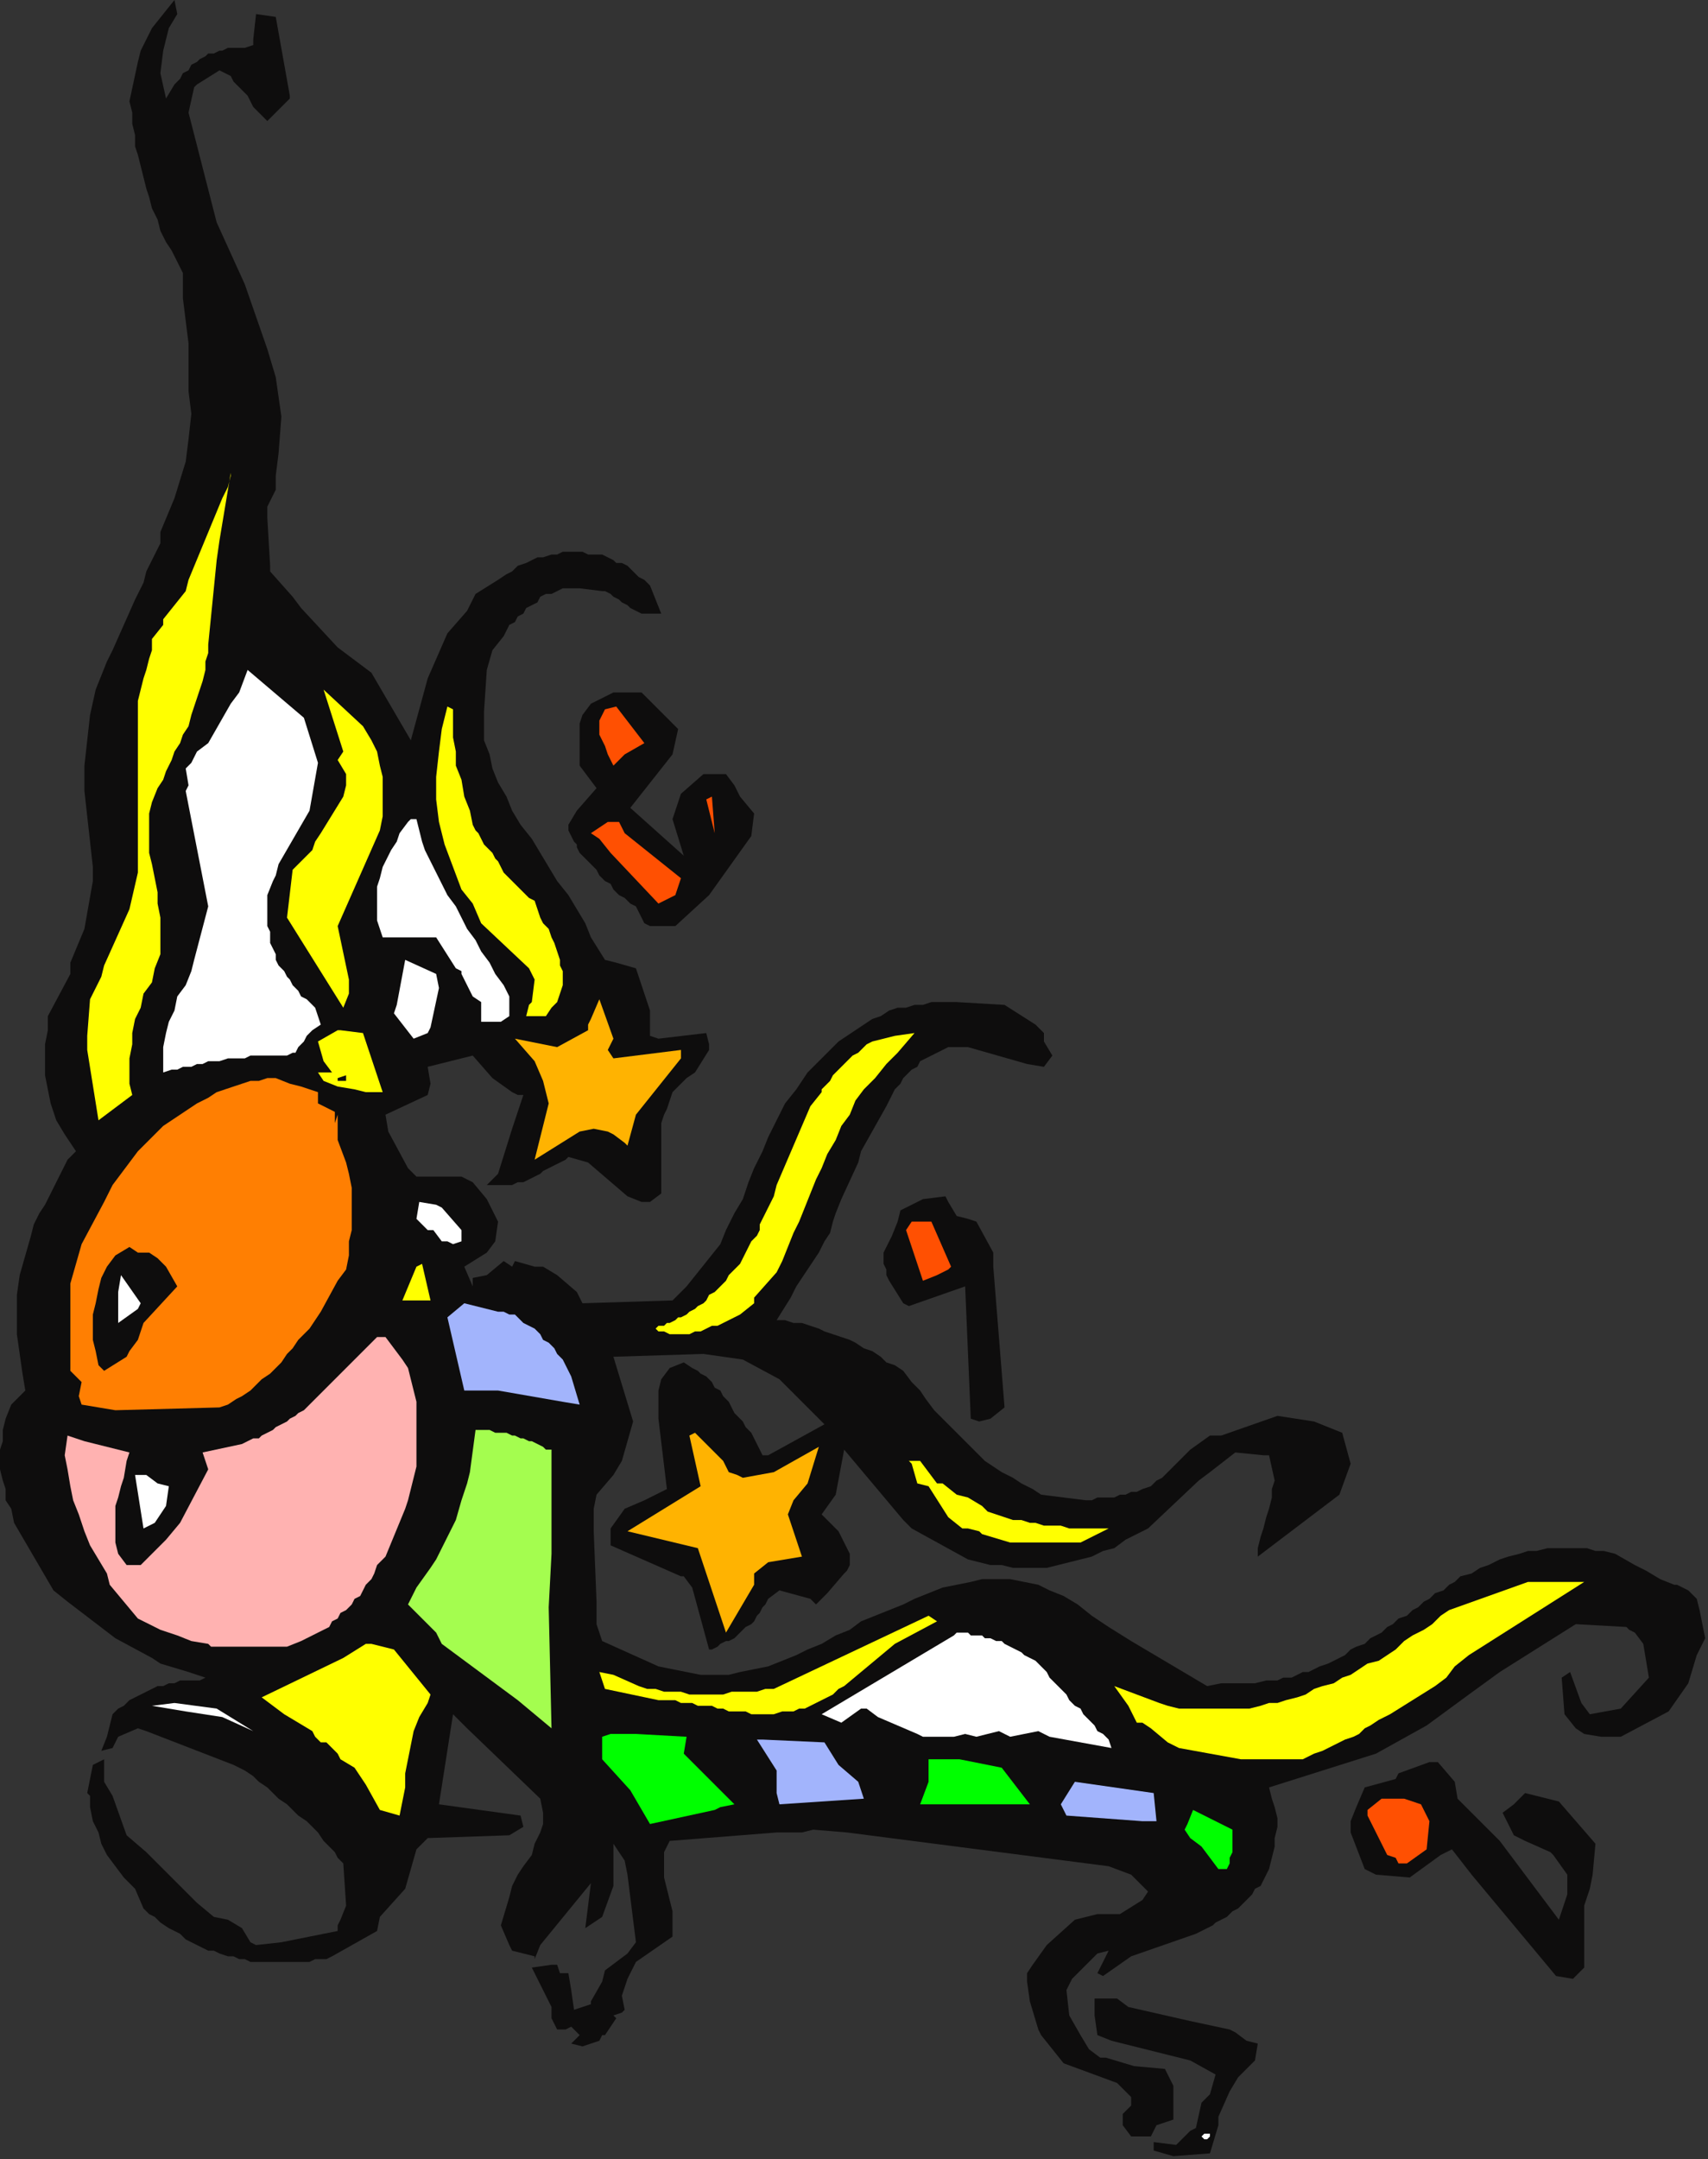
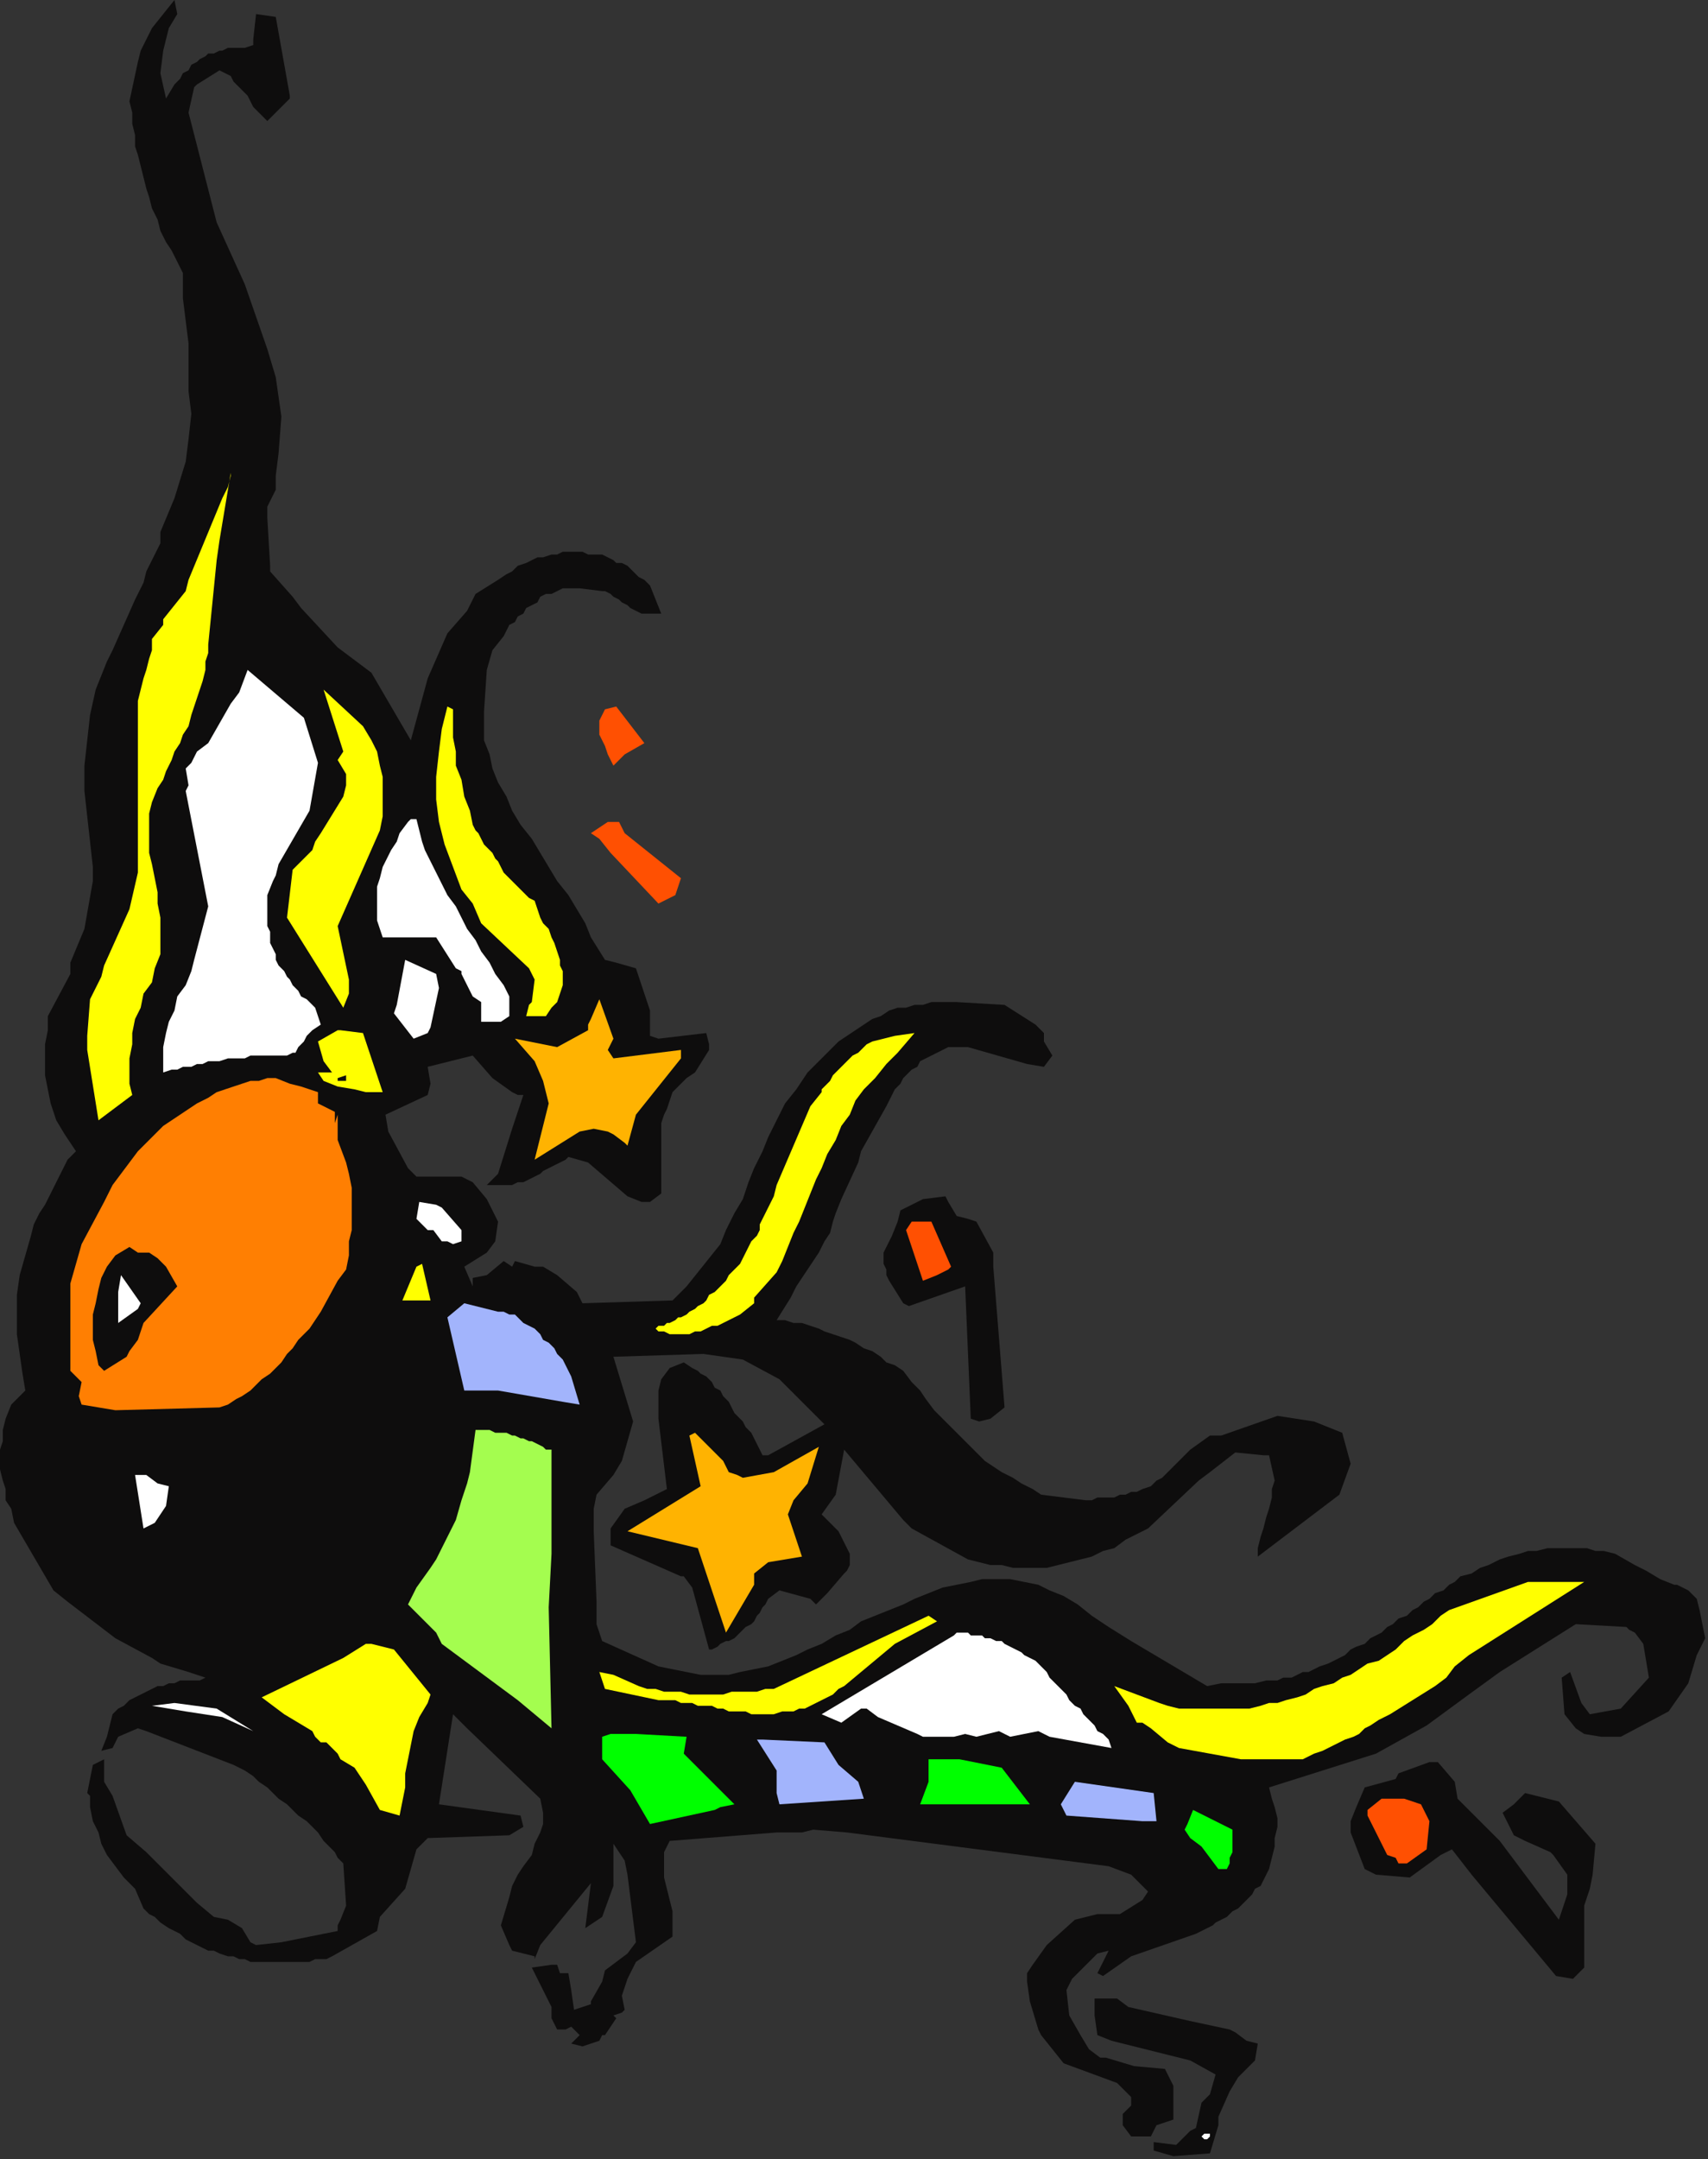
<svg xmlns="http://www.w3.org/2000/svg" xmlns:ns1="http://sodipodi.sourceforge.net/DTD/sodipodi-0.dtd" xmlns:ns2="http://www.inkscape.org/namespaces/inkscape" version="1.0" width="160.602mm" height="202.935mm" id="svg99" ns1:docname="CRNRC358.WMF">
  <rect width="100%" height="100%" fill="#333333" stroke="none" />
  <ns1:namedview pagecolor="#ffffff" bordercolor="#666666" borderopacity="1" objecttolerance="10" gridtolerance="10" guidetolerance="10" ns2:pageopacity="0" ns2:pageshadow="2" ns2:window-width="640" ns2:window-height="480" id="namedview101" />
  <defs id="defs3">
    <pattern id="WMFhbasepattern" patternUnits="userSpaceOnUse" width="6" height="6" x="0" y="0" />
  </defs>
  <path style="fill:#0e0d0d;fill-rule:evenodd;fill-opacity:1;stroke:none;" d="  M 62,0   L 54,10   L 50,18   L 49,22   L 46,36   L 47,40   L 47,44   L 48,48   L 48,52   L 49,55   L 50,59   L 51,63   L 52,67   L 53,70   L 54,74   L 56,78   L 57,82   L 59,86   L 61,89   L 63,93   L 65,97   L 65,106   L 66,114   L 67,122   L 67,131   L 67,139   L 68,147   L 67,156   L 66,164   L 62,177   L 57,189   L 57,193   L 52,203   L 51,207   L 48,213   L 40,231   L 38,235   L 34,245   L 32,254   L 31,263   L 30,272   L 30,281   L 31,290   L 32,299   L 33,308   L 33,313   L 30,330   L 25,342   L 25,346   L 17,361   L 17,366   L 16,371   L 16,377   L 16,382   L 17,387   L 18,392   L 20,398   L 23,403   L 27,409   L 24,412   L 22,416   L 20,420   L 18,424   L 16,428   L 14,431   L 12,435   L 11,439   L 9,446   L 7,453   L 6,460   L 6,467   L 6,474   L 7,481   L 8,488   L 9,494   L 4,499   L 2,504   L 1,508   L 1,512   L 0,515   L 0,519   L 0,522   L 1,526   L 2,529   L 2,533   L 4,536   L 5,541   L 19,565   L 24,569   L 41,582   L 54,589   L 57,591   L 67,594   L 73,596   L 71,597   L 69,597   L 67,597   L 64,597   L 62,598   L 60,598   L 58,599   L 56,599   L 54,600   L 52,601   L 50,602   L 48,603   L 46,604   L 44,606   L 42,607   L 40,609   L 38,617   L 36,622   L 40,621   L 42,617   L 49,614   L 52,615   L 83,627   L 87,629   L 90,631   L 92,633   L 95,635   L 97,637   L 99,639   L 102,641   L 104,643   L 106,645   L 109,647   L 111,649   L 113,651   L 115,654   L 117,656   L 119,658   L 120,660   L 122,662   L 123,677   L 121,682   L 120,684   L 120,686   L 100,690   L 91,691   L 89,690   L 86,685   L 81,682   L 76,681   L 70,676   L 67,673   L 52,658   L 45,652   L 40,638   L 37,633   L 37,625   L 33,627   L 31,637   L 32,638   L 32,642   L 33,647   L 35,651   L 36,655   L 38,659   L 41,663   L 44,667   L 48,671   L 51,678   L 53,680   L 55,681   L 57,683   L 60,685   L 62,686   L 64,687   L 66,689   L 68,690   L 70,691   L 72,692   L 74,693   L 76,693   L 78,694   L 81,695   L 83,695   L 85,696   L 87,696   L 89,697   L 91,697   L 93,697   L 95,697   L 97,697   L 99,697   L 101,697   L 103,697   L 106,697   L 108,697   L 110,697   L 112,696   L 114,696   L 116,696   L 118,695   L 134,686   L 135,681   L 144,671   L 148,657   L 152,653   L 181,652   L 186,649   L 185,645   L 156,641   L 161,609   L 166,614   L 192,639   L 193,644   L 193,648   L 192,651   L 190,655   L 189,659   L 186,663   L 184,666   L 182,670   L 181,674   L 178,684   L 181,691   L 182,693   L 190,695   L 190,696   L 192,691   L 210,669   L 208,685   L 214,681   L 218,670   L 218,655   L 222,661   L 223,666   L 226,690   L 223,694   L 215,700   L 214,704   L 210,711   L 210,712   L 204,714   L 203,707   L 202,701   L 199,701   L 198,698   L 196,698   L 189,699   L 196,713   L 196,717   L 198,721   L 201,721   L 203,720   L 206,723   L 203,726   L 207,727   L 213,725   L 214,723   L 215,723   L 219,717   L 218,716   L 221,715   L 222,714   L 221,709   L 223,703   L 226,697   L 239,688   L 239,684   L 239,679   L 238,675   L 237,671   L 236,667   L 236,662   L 236,658   L 238,654   L 276,651   L 285,651   L 289,650   L 301,651   L 394,663   L 402,666   L 408,672   L 406,675   L 398,680   L 390,680   L 382,682   L 372,691   L 367,698   L 365,701   L 365,704   L 366,711   L 369,721   L 370,723   L 378,733   L 397,740   L 398,741   L 402,745   L 402,748   L 399,751   L 399,755   L 402,759   L 409,759   L 411,755   L 417,753   L 417,751   L 417,745   L 417,741   L 414,735   L 403,734   L 393,731   L 391,731   L 387,728   L 384,723   L 380,716   L 379,707   L 381,703   L 390,694   L 394,693   L 390,701   L 392,702   L 402,695   L 425,687   L 427,686   L 429,685   L 431,684   L 432,683   L 434,682   L 436,681   L 438,679   L 440,678   L 442,676   L 443,675   L 445,673   L 446,671   L 448,670   L 449,668   L 450,666   L 451,664   L 452,660   L 453,656   L 453,653   L 454,649   L 454,646   L 453,642   L 452,639   L 451,635   L 489,623   L 507,613   L 522,602   L 533,594   L 560,577   L 578,578   L 579,579   L 581,580   L 584,584   L 586,596   L 576,607   L 565,609   L 562,605   L 558,594   L 555,596   L 556,609   L 560,614   L 563,616   L 569,617   L 576,617   L 593,608   L 600,598   L 603,588   L 606,582   L 604,572   L 603,568   L 600,565   L 596,563   L 595,563   L 590,561   L 585,558   L 581,556   L 574,552   L 570,551   L 567,551   L 564,550   L 560,550   L 557,550   L 553,550   L 550,550   L 546,551   L 543,551   L 540,552   L 536,553   L 533,554   L 529,556   L 526,557   L 523,559   L 519,560   L 517,562   L 515,563   L 513,565   L 510,566   L 508,568   L 506,569   L 504,571   L 502,572   L 500,574   L 497,575   L 495,577   L 493,578   L 491,580   L 489,581   L 487,582   L 485,584   L 482,585   L 480,586   L 478,588   L 476,589   L 474,590   L 472,591   L 469,592   L 467,593   L 465,594   L 463,594   L 461,595   L 459,596   L 456,596   L 454,597   L 452,597   L 450,597   L 446,598   L 434,598   L 429,599   L 402,583   L 394,578   L 388,574   L 383,570   L 378,567   L 373,565   L 369,563   L 364,562   L 359,561   L 354,561   L 349,561   L 345,562   L 340,563   L 335,564   L 330,566   L 325,568   L 321,570   L 316,572   L 311,574   L 306,576   L 302,579   L 297,581   L 292,584   L 287,586   L 283,588   L 278,590   L 273,592   L 268,593   L 263,594   L 259,595   L 254,595   L 249,595   L 244,594   L 239,593   L 234,592   L 214,583   L 212,577   L 212,569   L 211,544   L 211,536   L 212,531   L 218,524   L 221,519   L 225,505   L 218,482   L 250,481   L 264,483   L 277,490   L 293,506   L 273,517   L 271,517   L 269,513   L 268,511   L 267,509   L 265,507   L 264,505   L 263,504   L 261,502   L 260,500   L 259,498   L 257,496   L 256,494   L 254,493   L 253,491   L 251,489   L 249,488   L 248,487   L 246,486   L 243,484   L 238,486   L 235,490   L 234,494   L 234,504   L 237,529   L 229,533   L 222,536   L 217,543   L 217,549   L 242,560   L 243,560   L 246,564   L 252,586   L 253,586   L 255,585   L 256,584   L 258,583   L 259,583   L 261,582   L 262,581   L 264,579   L 265,578   L 267,577   L 268,576   L 269,574   L 270,573   L 271,571   L 272,570   L 273,568   L 277,565   L 288,568   L 290,570   L 294,566   L 300,559   L 301,558   L 302,556   L 302,554   L 302,552   L 301,550   L 300,548   L 299,546   L 298,544   L 297,543   L 292,538   L 297,531   L 300,515   L 321,540   L 324,543   L 344,554   L 348,555   L 352,556   L 356,556   L 360,557   L 364,557   L 368,557   L 372,557   L 376,556   L 380,555   L 384,554   L 388,553   L 392,551   L 396,550   L 400,547   L 404,545   L 408,543   L 426,526   L 430,523   L 439,516   L 449,517   L 451,517   L 453,526   L 452,529   L 452,532   L 451,536   L 450,539   L 449,543   L 448,546   L 447,550   L 447,553   L 476,531   L 480,520   L 477,509   L 467,505   L 454,503   L 434,510   L 430,510   L 423,515   L 419,519   L 417,521   L 415,523   L 413,525   L 411,526   L 409,528   L 406,529   L 404,530   L 402,530   L 400,531   L 398,531   L 396,532   L 394,532   L 392,532   L 390,532   L 388,533   L 386,533   L 370,531   L 367,529   L 363,527   L 360,525   L 356,523   L 353,521   L 350,519   L 347,516   L 344,513   L 341,510   L 338,507   L 335,504   L 332,501   L 329,497   L 327,494   L 324,491   L 321,487   L 318,485   L 315,484   L 313,482   L 310,480   L 307,479   L 304,477   L 302,476   L 299,475   L 296,474   L 293,473   L 291,472   L 288,471   L 285,470   L 282,470   L 279,469   L 276,469   L 281,461   L 283,457   L 285,454   L 287,451   L 289,448   L 291,445   L 293,441   L 295,438   L 296,434   L 297,431   L 299,426   L 305,413   L 306,409   L 315,393   L 317,389   L 318,387   L 320,385   L 321,383   L 322,382   L 324,380   L 326,379   L 327,377   L 329,376   L 331,375   L 333,374   L 335,373   L 337,372   L 339,372   L 341,372   L 343,372   L 344,372   L 365,378   L 371,379   L 374,375   L 371,370   L 371,367   L 368,364   L 357,357   L 340,356   L 337,356   L 334,356   L 331,356   L 328,357   L 325,357   L 322,358   L 319,358   L 316,359   L 313,361   L 310,362   L 307,364   L 304,366   L 301,368   L 298,370   L 295,373   L 292,376   L 287,381   L 283,387   L 279,392   L 276,398   L 273,404   L 271,409   L 268,415   L 266,420   L 264,426   L 261,431   L 258,437   L 256,442   L 252,447   L 248,452   L 244,457   L 239,462   L 207,463   L 205,459   L 198,453   L 193,450   L 190,450   L 183,448   L 182,450   L 179,448   L 173,453   L 168,454   L 168,457   L 165,450   L 173,445   L 176,441   L 177,434   L 173,426   L 168,420   L 164,418   L 148,418   L 145,415   L 138,402   L 137,396   L 152,389   L 153,385   L 152,379   L 168,375   L 175,383   L 182,388   L 184,389   L 186,389   L 182,401   L 177,417   L 173,421   L 175,421   L 177,421   L 179,421   L 181,421   L 182,421   L 184,420   L 186,420   L 188,419   L 190,418   L 192,417   L 193,416   L 195,415   L 197,414   L 199,413   L 201,412   L 202,411   L 209,413   L 223,425   L 228,427   L 231,427   L 235,424   L 235,421   L 235,418   L 235,415   L 235,412   L 235,410   L 235,407   L 235,404   L 235,402   L 235,399   L 236,396   L 237,394   L 238,391   L 239,388   L 241,386   L 244,383   L 247,381   L 252,373   L 252,371   L 251,367   L 234,369   L 231,368   L 231,365   L 231,362   L 231,359   L 230,356   L 229,353   L 228,350   L 227,347   L 226,344   L 219,342   L 215,341   L 210,333   L 208,328   L 205,323   L 202,318   L 198,313   L 195,308   L 192,303   L 189,298   L 185,293   L 182,288   L 180,283   L 177,278   L 175,273   L 174,268   L 172,263   L 172,258   L 172,253   L 173,238   L 175,231   L 179,226   L 180,224   L 181,222   L 183,221   L 184,219   L 186,218   L 187,216   L 189,215   L 191,214   L 192,212   L 194,211   L 196,211   L 198,210   L 200,209   L 202,209   L 204,209   L 206,209   L 214,210   L 215,210   L 217,211   L 218,212   L 220,213   L 221,214   L 223,215   L 224,216   L 226,217   L 228,218   L 235,218   L 231,208   L 229,206   L 227,205   L 226,204   L 224,202   L 223,201   L 221,200   L 219,200   L 218,199   L 214,197   L 211,197   L 209,197   L 207,196   L 205,196   L 202,196   L 200,196   L 198,197   L 196,197   L 193,198   L 191,198   L 189,199   L 187,200   L 184,201   L 182,203   L 180,204   L 177,206   L 169,211   L 166,217   L 159,225   L 152,241   L 146,263   L 132,239   L 120,230   L 107,216   L 104,212   L 96,203   L 96,201   L 95,184   L 95,180   L 98,174   L 98,169   L 99,161   L 100,148   L 98,134   L 98,134   L 95,124   L 87,101   L 77,79   L 67,40   L 69,31   L 70,30   L 78,25   L 80,26   L 82,27   L 83,29   L 85,31   L 86,32   L 88,34   L 89,36   L 90,38   L 95,43   L 103,35   L 103,34   L 98,6   L 91,5   L 90,14   L 90,16   L 87,17   L 86,17   L 84,17   L 83,17   L 81,17   L 79,18   L 78,18   L 76,19   L 74,19   L 73,20   L 71,21   L 70,22   L 68,23   L 67,25   L 65,26   L 64,28   L 62,30   L 59,35   L 57,26   L 58,18   L 60,10   L 63,5   L 62,0  z " id="path5" />
  <path style="fill:#ffff00;fill-rule:evenodd;fill-opacity:1;stroke:none;" d="  M 82,168   L 82,169   L 81,173   L 79,177   L 67,206   L 66,210   L 58,220   L 58,222   L 54,227   L 54,231   L 53,234   L 52,238   L 51,241   L 50,245   L 49,249   L 49,253   L 49,256   L 49,260   L 49,297   L 49,305   L 49,310   L 46,323   L 37,343   L 36,347   L 32,355   L 31,368   L 31,373   L 35,398   L 47,389   L 46,385   L 46,380   L 46,376   L 47,371   L 47,367   L 48,362   L 50,358   L 51,353   L 54,349   L 55,344   L 57,339   L 57,335   L 57,330   L 57,326   L 56,321   L 56,317   L 55,312   L 54,307   L 53,303   L 53,298   L 53,294   L 53,289   L 54,285   L 56,280   L 58,277   L 59,274   L 61,270   L 62,267   L 64,264   L 65,261   L 67,258   L 68,254   L 69,251   L 70,248   L 71,245   L 72,242   L 73,238   L 73,235   L 74,232   L 74,229   L 77,199   L 78,192   L 82,168  z " id="path7" />
  <path style="fill:#ffffff;fill-rule:evenodd;fill-opacity:1;stroke:none;" d="  M 88,238   L 85,246   L 82,250   L 74,264   L 70,267   L 68,271   L 66,273   L 67,279   L 66,281   L 74,322   L 69,341   L 68,345   L 66,350   L 63,354   L 62,359   L 60,363   L 59,367   L 58,372   L 58,376   L 58,381   L 61,380   L 63,380   L 65,379   L 68,379   L 70,378   L 72,378   L 74,377   L 76,377   L 78,377   L 81,376   L 83,376   L 85,376   L 87,376   L 89,375   L 91,375   L 94,375   L 101,375   L 102,375   L 104,374   L 105,374   L 106,372   L 108,370   L 109,368   L 111,366   L 114,364   L 112,358   L 111,357   L 109,355   L 107,354   L 106,352   L 104,350   L 103,348   L 102,347   L 101,345   L 99,343   L 98,341   L 98,339   L 97,337   L 96,335   L 96,333   L 96,331   L 95,329   L 95,324   L 95,318   L 97,313   L 98,311   L 99,307   L 110,288   L 113,271   L 108,255   L 88,238  z " id="path9" />
  <path style="fill:#ffff00;fill-rule:evenodd;fill-opacity:1;stroke:none;" d="  M 115,245   L 122,267   L 120,270   L 123,275   L 123,279   L 122,283   L 114,296   L 112,299   L 111,302   L 104,309   L 102,326   L 122,358   L 124,353   L 124,348   L 120,329   L 135,295   L 136,290   L 136,285   L 136,281   L 136,276   L 135,272   L 134,267   L 132,263   L 129,258   L 115,245  z " id="path11" />
-   <path style="fill:#0e0d0d;fill-rule:evenodd;fill-opacity:1;stroke:none;" d="  M 218,246   L 210,250   L 207,254   L 206,257   L 206,272   L 212,280   L 205,288   L 202,293   L 202,295   L 204,299   L 205,300   L 205,301   L 206,303   L 207,304   L 209,306   L 210,307   L 212,309   L 213,311   L 215,313   L 217,314   L 218,316   L 220,318   L 222,319   L 224,321   L 226,322   L 227,324   L 229,328   L 231,329   L 240,329   L 252,318   L 267,297   L 268,289   L 263,283   L 261,279   L 258,275   L 250,275   L 242,282   L 239,291   L 243,304   L 224,287   L 239,268   L 241,259   L 234,252   L 228,246   L 225,246   L 218,246  z " id="path13" />
  <path style="fill:#ffff00;fill-rule:evenodd;fill-opacity:1;stroke:none;" d="  M 159,251   L 157,259   L 156,267   L 155,276   L 155,284   L 156,292   L 158,300   L 161,308   L 164,316   L 168,321   L 171,328   L 188,344   L 190,348   L 189,356   L 188,357   L 187,361   L 194,361   L 196,358   L 198,356   L 199,353   L 200,350   L 200,348   L 200,345   L 199,343   L 199,341   L 198,338   L 197,335   L 196,333   L 195,330   L 193,328   L 192,326   L 191,323   L 190,320   L 188,319   L 186,317   L 184,315   L 182,313   L 181,312   L 179,310   L 178,308   L 177,306   L 176,305   L 175,303   L 173,301   L 172,300   L 171,298   L 170,296   L 169,295   L 168,293   L 167,288   L 165,283   L 164,277   L 162,272   L 162,267   L 161,262   L 161,257   L 161,252   L 159,251  z " id="path15" />
  <path style="fill:#ff5002;fill-rule:evenodd;fill-opacity:1;stroke:none;" d="  M 215,252   L 214,254   L 213,256   L 213,258   L 213,261   L 214,263   L 215,265   L 216,268   L 217,270   L 218,272   L 222,268   L 229,264   L 219,251   L 215,252  z " id="path17" />
-   <path style="fill:#ff5002;fill-rule:evenodd;fill-opacity:1;stroke:none;" d="  M 251,284   L 254,296   L 253,283   L 251,284  z " id="path19" />
  <path style="fill:#ffffff;fill-rule:evenodd;fill-opacity:1;stroke:none;" d="  M 146,291   L 145,292   L 142,296   L 141,299   L 139,302   L 138,304   L 136,308   L 135,312   L 134,315   L 134,318   L 134,321   L 134,324   L 134,327   L 135,330   L 136,333   L 140,333   L 142,333   L 144,333   L 146,333   L 148,333   L 149,333   L 151,333   L 153,333   L 155,333   L 162,344   L 164,345   L 164,346   L 168,354   L 171,356   L 171,363   L 178,363   L 181,361   L 181,354   L 179,350   L 176,346   L 174,342   L 171,338   L 169,334   L 166,330   L 164,326   L 162,322   L 159,318   L 157,314   L 155,310   L 153,306   L 151,302   L 150,299   L 149,295   L 148,291   L 146,291  z " id="path21" />
  <path style="fill:#ff5002;fill-rule:evenodd;fill-opacity:1;stroke:none;" d="  M 216,292   L 210,296   L 213,298   L 217,303   L 234,321   L 240,318   L 242,312   L 222,296   L 220,292   L 216,292  z " id="path23" />
  <path style="fill:#ffffff;fill-rule:evenodd;fill-opacity:1;stroke:none;" d="  M 144,341   L 141,357   L 140,360   L 147,369   L 152,367   L 153,365   L 156,351   L 155,346   L 144,341  z " id="path25" />
  <path style="fill:#ffb301;fill-rule:evenodd;fill-opacity:1;stroke:none;" d="  M 213,355   L 210,362   L 209,364   L 209,366   L 198,372   L 183,369   L 190,377   L 193,384   L 195,392   L 194,396   L 190,412   L 206,402   L 211,401   L 216,402   L 218,403   L 222,406   L 223,407   L 226,396   L 242,376   L 242,373   L 218,376   L 216,373   L 218,369   L 213,355  z " id="path27" />
  <path style="fill:#ffff00;fill-rule:evenodd;fill-opacity:1;stroke:none;" d="  M 121,366   L 120,366   L 113,370   L 115,377   L 118,381   L 113,381   L 115,384   L 120,386   L 126,387   L 130,388   L 136,388   L 129,367   L 121,366  z " id="path29" />
  <path style="fill:#ffff00;fill-rule:evenodd;fill-opacity:1;stroke:none;" d="  M 318,368   L 310,370   L 308,371   L 307,372   L 306,373   L 305,374   L 303,375   L 302,376   L 301,377   L 299,379   L 298,380   L 297,381   L 296,382   L 295,384   L 294,385   L 293,386   L 292,387   L 292,388   L 288,393   L 276,421   L 275,425   L 274,427   L 273,429   L 272,431   L 271,433   L 270,435   L 270,437   L 269,439   L 267,441   L 266,443   L 265,445   L 264,447   L 263,449   L 261,451   L 259,453   L 258,455   L 256,457   L 254,459   L 252,460   L 251,462   L 250,463   L 248,464   L 247,465   L 245,466   L 244,467   L 242,468   L 241,468   L 240,469   L 238,470   L 237,470   L 236,471   L 234,471   L 233,472   L 234,473   L 236,473   L 238,474   L 239,474   L 241,474   L 243,474   L 245,474   L 247,473   L 249,473   L 251,472   L 253,471   L 255,471   L 257,470   L 259,469   L 261,468   L 263,467   L 268,463   L 268,461   L 276,452   L 278,448   L 280,443   L 282,438   L 284,434   L 286,429   L 288,424   L 290,419   L 292,415   L 294,410   L 297,405   L 299,400   L 302,396   L 304,391   L 307,387   L 311,383   L 315,378   L 319,374   L 325,367   L 318,368  z " id="path31" />
  <path style="fill:#ffffff;fill-rule:evenodd;fill-opacity:1;stroke:none;" d="  M 170,369   L 173,369   L 170,369  z " id="path33" />
  <path style="fill:#ff7f02;fill-rule:evenodd;fill-opacity:1;stroke:none;" d="  M 98,383   L 95,383   L 92,384   L 89,384   L 86,385   L 83,386   L 80,387   L 77,388   L 74,390   L 70,392   L 67,394   L 64,396   L 61,398   L 58,400   L 55,403   L 52,406   L 49,409   L 40,421   L 37,427   L 29,442   L 25,456   L 25,460   L 25,467   L 25,474   L 25,487   L 29,491   L 28,496   L 29,499   L 41,501   L 78,500   L 81,499   L 84,497   L 86,496   L 89,494   L 91,492   L 93,490   L 96,488   L 98,486   L 100,484   L 102,481   L 104,479   L 106,476   L 108,474   L 110,472   L 112,469   L 114,466   L 120,455   L 123,451   L 124,446   L 124,441   L 125,437   L 125,432   L 125,427   L 125,422   L 124,417   L 123,413   L 120,405   L 120,401   L 120,396   L 119,399   L 119,395   L 113,392   L 113,388   L 107,386   L 103,385   L 98,383  z " id="path35" />
  <path style="fill:#0e0d0d;fill-rule:evenodd;fill-opacity:1;stroke:none;" d="  M 120,383   L 120,384   L 120,384   L 121,384   L 122,384   L 123,384   L 123,384   L 123,383   L 123,382   L 120,383  z " id="path37" />
  <path style="fill:#0e0d0d;fill-rule:evenodd;fill-opacity:1;stroke:none;" d="  M 328,426   L 320,430   L 319,434   L 317,439   L 316,441   L 315,443   L 314,445   L 314,447   L 314,449   L 315,451   L 315,453   L 316,455   L 321,463   L 323,464   L 343,457   L 345,504   L 348,505   L 352,504   L 357,500   L 353,450   L 353,445   L 347,434   L 344,433   L 340,432   L 337,427   L 336,425   L 328,426  z " id="path39" />
  <path style="fill:#ffffff;fill-rule:evenodd;fill-opacity:1;stroke:none;" d="  M 149,427   L 148,433   L 152,437   L 154,437   L 157,441   L 159,441   L 161,442   L 164,441   L 164,437   L 157,429   L 155,428   L 149,427  z " id="path41" />
  <path style="fill:#ff5002;fill-rule:evenodd;fill-opacity:1;stroke:none;" d="  M 324,434   L 322,437   L 328,455   L 333,453   L 337,451   L 338,450   L 331,434   L 324,434  z " id="path43" />
  <path style="fill:#0e0d0d;fill-rule:evenodd;fill-opacity:1;stroke:none;" d="  M 46,443   L 41,446   L 38,450   L 36,454   L 35,458   L 34,463   L 33,467   L 33,472   L 33,476   L 34,480   L 35,485   L 37,487   L 45,482   L 46,480   L 49,476   L 51,470   L 63,457   L 59,450   L 56,447   L 53,445   L 49,445   L 46,443  z " id="path45" />
  <path style="fill:#ffff00;fill-rule:evenodd;fill-opacity:1;stroke:none;" d="  M 148,450   L 143,462   L 153,462   L 150,449   L 148,450  z " id="path47" />
  <path style="fill:#ffffff;fill-rule:evenodd;fill-opacity:1;stroke:none;" d="  M 43,453   L 42,459   L 42,466   L 42,470   L 49,465   L 50,463   L 43,453  z " id="path49" />
  <path style="fill:#a2b4fc;fill-rule:evenodd;fill-opacity:1;stroke:none;" d="  M 165,463   L 159,468   L 165,494   L 177,494   L 200,498   L 206,499   L 203,489   L 202,487   L 201,485   L 200,483   L 198,481   L 197,479   L 195,477   L 193,476   L 192,474   L 190,472   L 188,471   L 186,470   L 184,468   L 183,467   L 181,467   L 179,466   L 177,466   L 165,463  z " id="path51" />
-   <path style="fill:#ffb2b1;fill-rule:evenodd;fill-opacity:1;stroke:none;" d="  M 134,475   L 113,496   L 111,498   L 110,499   L 108,501   L 106,502   L 105,503   L 103,504   L 102,505   L 100,506   L 98,507   L 97,508   L 95,509   L 93,510   L 92,511   L 90,511   L 88,512   L 86,513   L 72,516   L 74,522   L 64,541   L 59,547   L 50,556   L 45,556   L 42,552   L 41,548   L 41,545   L 41,542   L 41,538   L 41,535   L 42,532   L 43,528   L 44,525   L 45,519   L 46,516   L 30,512   L 24,510   L 23,517   L 24,522   L 25,528   L 26,533   L 28,538   L 30,544   L 32,549   L 35,554   L 38,559   L 39,563   L 49,575   L 57,579   L 60,580   L 63,581   L 68,583   L 74,584   L 75,585   L 81,585   L 102,585   L 107,583   L 109,582   L 111,581   L 113,580   L 115,579   L 117,578   L 118,576   L 120,575   L 121,573   L 123,572   L 125,570   L 126,568   L 128,567   L 129,565   L 130,563   L 132,561   L 133,559   L 134,556   L 137,553   L 144,536   L 145,533   L 146,529   L 147,525   L 148,521   L 148,518   L 148,514   L 148,510   L 148,506   L 148,502   L 148,498   L 147,494   L 146,490   L 145,486   L 143,483   L 140,479   L 137,475   L 134,475  z " id="path53" />
  <path style="fill:#a4fd4f;fill-rule:evenodd;fill-opacity:1;stroke:none;" d="  M 169,508   L 167,523   L 166,527   L 164,533   L 162,540   L 155,554   L 153,557   L 148,564   L 146,568   L 145,570   L 155,580   L 157,584   L 184,604   L 196,614   L 195,571   L 196,552   L 196,515   L 194,515   L 193,514   L 191,513   L 189,512   L 188,512   L 186,511   L 185,511   L 183,510   L 182,510   L 180,509   L 179,509   L 177,509   L 176,509   L 174,508   L 173,508   L 171,508   L 169,508  z " id="path55" />
  <path style="fill:#ffb301;fill-rule:evenodd;fill-opacity:1;stroke:none;" d="  M 245,510   L 249,528   L 223,544   L 248,550   L 258,580   L 268,563   L 268,559   L 273,555   L 285,553   L 280,538   L 282,533   L 287,527   L 291,514   L 275,523   L 264,525   L 262,524   L 259,523   L 257,519   L 247,509   L 245,510  z " id="path57" />
-   <path style="fill:#ffff00;fill-rule:evenodd;fill-opacity:1;stroke:none;" d="  M 323,519   L 324,520   L 326,527   L 330,528   L 337,539   L 342,543   L 344,543   L 348,544   L 349,545   L 359,548   L 384,548   L 394,543   L 391,543   L 388,543   L 385,543   L 383,543   L 380,543   L 377,542   L 374,542   L 371,542   L 368,541   L 366,541   L 363,540   L 360,540   L 357,539   L 354,538   L 351,537   L 349,535   L 344,532   L 340,531   L 335,527   L 333,527   L 327,519   L 323,519  z " id="path59" />
  <path style="fill:#ffffff;fill-rule:evenodd;fill-opacity:1;stroke:none;" d="  M 48,524   L 51,543   L 55,541   L 59,535   L 60,528   L 56,527   L 52,524   L 48,524  z " id="path61" />
  <path style="fill:#ffff00;fill-rule:evenodd;fill-opacity:1;stroke:none;" d="  M 543,562   L 515,572   L 512,574   L 509,577   L 506,579   L 502,581   L 499,583   L 496,586   L 493,588   L 490,590   L 486,591   L 483,593   L 480,595   L 477,596   L 474,598   L 470,599   L 467,600   L 464,602   L 461,603   L 457,604   L 454,605   L 451,605   L 448,606   L 444,607   L 441,607   L 438,607   L 435,607   L 432,607   L 428,607   L 425,607   L 422,607   L 419,607   L 415,606   L 412,605   L 396,599   L 401,606   L 404,612   L 406,612   L 409,614   L 415,619   L 419,621   L 441,625   L 458,625   L 460,625   L 463,625   L 465,624   L 467,623   L 470,622   L 472,621   L 474,620   L 476,619   L 478,618   L 481,617   L 483,616   L 485,614   L 487,613   L 490,611   L 492,610   L 494,609   L 510,599   L 514,596   L 517,592   L 522,588   L 563,562   L 543,562  z " id="path63" />
  <path style="fill:#ffff00;fill-rule:evenodd;fill-opacity:1;stroke:none;" d="  M 330,574   L 275,600   L 272,600   L 269,601   L 266,601   L 263,601   L 260,601   L 257,602   L 254,602   L 251,602   L 248,602   L 245,602   L 242,601   L 239,601   L 236,601   L 233,600   L 230,600   L 227,599   L 218,595   L 213,594   L 215,600   L 234,604   L 236,604   L 238,604   L 240,604   L 242,605   L 244,605   L 246,605   L 248,606   L 251,606   L 253,606   L 255,607   L 257,607   L 259,608   L 261,608   L 263,608   L 265,608   L 267,609   L 269,609   L 271,609   L 273,609   L 275,609   L 278,608   L 280,608   L 282,608   L 284,607   L 286,607   L 288,606   L 290,605   L 292,604   L 294,603   L 296,602   L 298,600   L 300,599   L 318,584   L 333,576   L 330,574  z " id="path65" />
  <path style="fill:#ffffff;fill-rule:evenodd;fill-opacity:1;stroke:none;" d="  M 339,581   L 292,609   L 299,612   L 306,607   L 308,607   L 312,610   L 326,616   L 328,617   L 339,617   L 343,616   L 347,617   L 355,615   L 359,617   L 369,615   L 373,617   L 395,621   L 394,618   L 392,616   L 390,615   L 389,613   L 387,611   L 385,609   L 384,607   L 382,606   L 380,604   L 379,602   L 377,600   L 375,598   L 373,596   L 372,594   L 370,592   L 368,590   L 366,589   L 364,588   L 363,587   L 361,586   L 359,585   L 357,584   L 356,583   L 354,583   L 352,582   L 350,582   L 349,581   L 347,581   L 345,581   L 344,580   L 342,580   L 340,580   L 339,581  z " id="path67" />
  <path style="fill:#ffff00;fill-rule:evenodd;fill-opacity:1;stroke:none;" d="  M 132,584   L 130,584   L 122,589   L 93,603   L 101,609   L 111,615   L 112,617   L 113,618   L 114,619   L 116,619   L 117,620   L 118,621   L 120,623   L 121,625   L 126,628   L 128,631   L 130,634   L 135,643   L 142,645   L 143,640   L 144,635   L 144,630   L 145,625   L 146,620   L 147,615   L 149,610   L 152,605   L 153,602   L 140,586   L 132,584  z " id="path69" />
  <path style="fill:#ffffff;fill-rule:evenodd;fill-opacity:1;stroke:none;" d="  M 76,598   L 85,600   L 76,598  z " id="path71" />
  <path style="fill:#ffffff;fill-rule:evenodd;fill-opacity:1;stroke:none;" d="  M 62,605   L 54,606   L 66,608   L 79,610   L 90,615   L 77,607   L 62,605  z " id="path73" />
  <path style="fill:#00ff00;fill-rule:evenodd;fill-opacity:1;stroke:none;" d="  M 217,616   L 214,617   L 214,625   L 224,636   L 231,648   L 254,643   L 256,642   L 261,641   L 243,623   L 244,617   L 226,616   L 220,616   L 217,616  z " id="path75" />
  <path style="fill:#ffffff;fill-rule:evenodd;fill-opacity:1;stroke:none;" d="  M 95,617   L 98,618   L 95,617  z " id="path77" />
  <path style="fill:#a2b4fc;fill-rule:evenodd;fill-opacity:1;stroke:none;" d="  M 271,618   L 269,618   L 276,629   L 276,637   L 277,641   L 307,639   L 305,633   L 298,627   L 293,619   L 271,618  z " id="path79" />
  <path style="fill:#00ff00;fill-rule:evenodd;fill-opacity:1;stroke:none;" d="  M 330,625   L 330,633   L 327,641   L 342,641   L 366,641   L 356,628   L 341,625   L 338,625   L 330,625  z " id="path81" />
  <path style="fill:#0e0d0d;fill-rule:evenodd;fill-opacity:1;stroke:none;" d="  M 508,626   L 497,630   L 496,632   L 485,635   L 482,642   L 480,647   L 480,651   L 485,664   L 489,666   L 501,667   L 512,659   L 516,657   L 523,666   L 553,702   L 559,703   L 563,699   L 563,677   L 565,671   L 566,666   L 567,655   L 554,640   L 542,637   L 538,641   L 534,644   L 538,652   L 542,654   L 551,658   L 552,659   L 557,666   L 557,673   L 554,682   L 533,654   L 520,641   L 518,639   L 517,633   L 511,626   L 508,626  z " id="path83" />
  <path style="fill:#a2b4fc;fill-rule:evenodd;fill-opacity:1;stroke:none;" d="  M 382,633   L 377,641   L 379,645   L 406,647   L 411,647   L 410,637   L 382,633  z " id="path85" />
  <path style="fill:#ff5002;fill-rule:evenodd;fill-opacity:1;stroke:none;" d="  M 491,639   L 486,643   L 486,645   L 493,659   L 496,660   L 497,662   L 500,662   L 507,657   L 508,647   L 505,641   L 499,639   L 494,639   L 491,639  z " id="path87" />
  <path style="fill:#00ff00;fill-rule:evenodd;fill-opacity:1;stroke:none;" d="  M 424,643   L 422,648   L 421,650   L 423,653   L 427,656   L 433,664   L 436,664   L 437,662   L 437,660   L 438,658   L 438,657   L 438,655   L 438,654   L 438,652   L 438,650   L 424,643  z " id="path89" />
  <path style="fill:#ffffff;fill-rule:evenodd;fill-opacity:1;stroke:none;" d="  M 132,645   L 140,654   L 132,645  z " id="path91" />
  <path style="fill:#0e0d0d;fill-rule:evenodd;fill-opacity:1;stroke:none;" d="  M 390,704   L 390,707   L 390,704  z " id="path93" />
  <path style="fill:#0e0d0d;fill-rule:evenodd;fill-opacity:1;stroke:none;" d="  M 393,710   L 389,710   L 389,716   L 390,723   L 395,725   L 415,730   L 423,732   L 432,737   L 430,744   L 427,747   L 425,756   L 423,757   L 418,762   L 410,761   L 410,764   L 417,766   L 430,765   L 433,755   L 433,752   L 437,743   L 440,738   L 446,732   L 447,726   L 443,725   L 439,722   L 437,721   L 423,718   L 401,713   L 397,710   L 393,710  z " id="path95" />
  <path style="fill:#ffffff;fill-rule:evenodd;fill-opacity:1;stroke:none;" d="  M 428,758   L 427,759   L 428,760   L 428,760   L 429,760   L 430,759   L 430,759   L 430,758   L 430,758   L 429,758   L 428,758  z " id="path97" />
</svg>